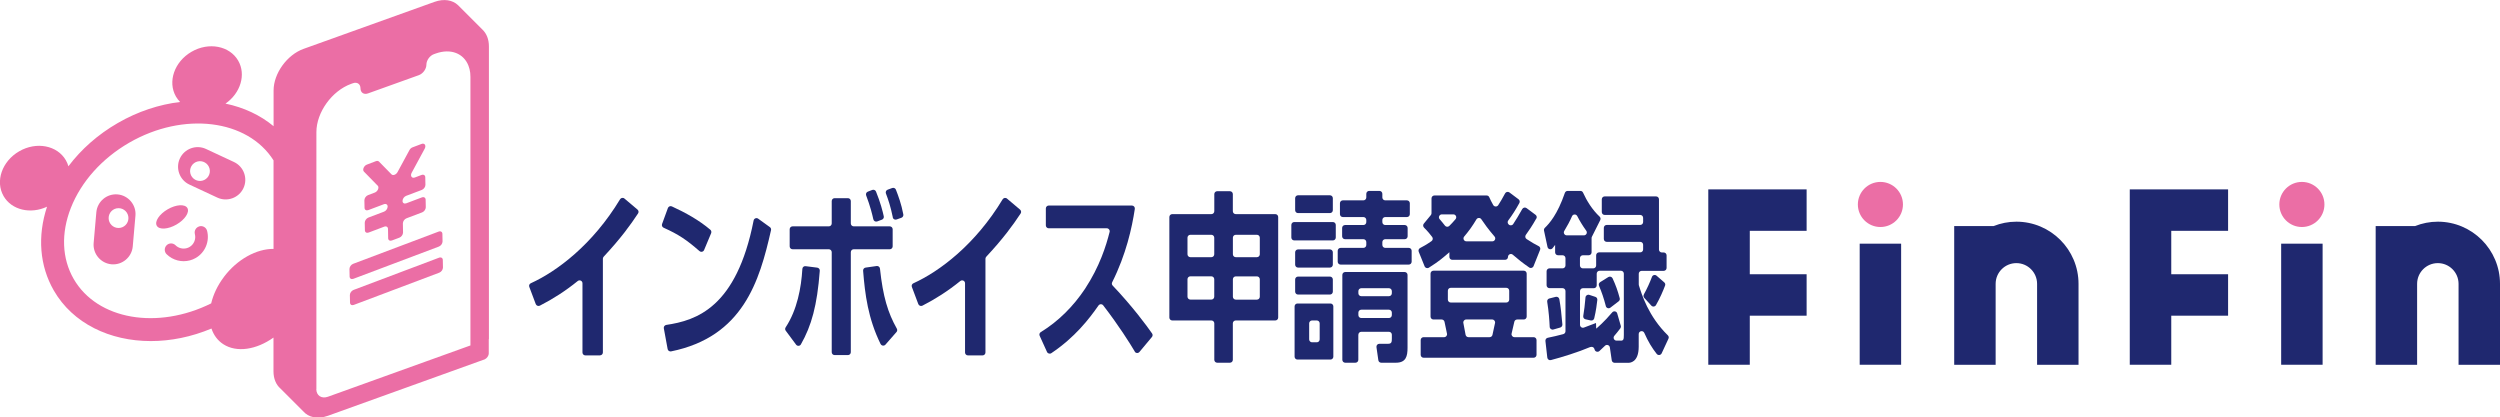
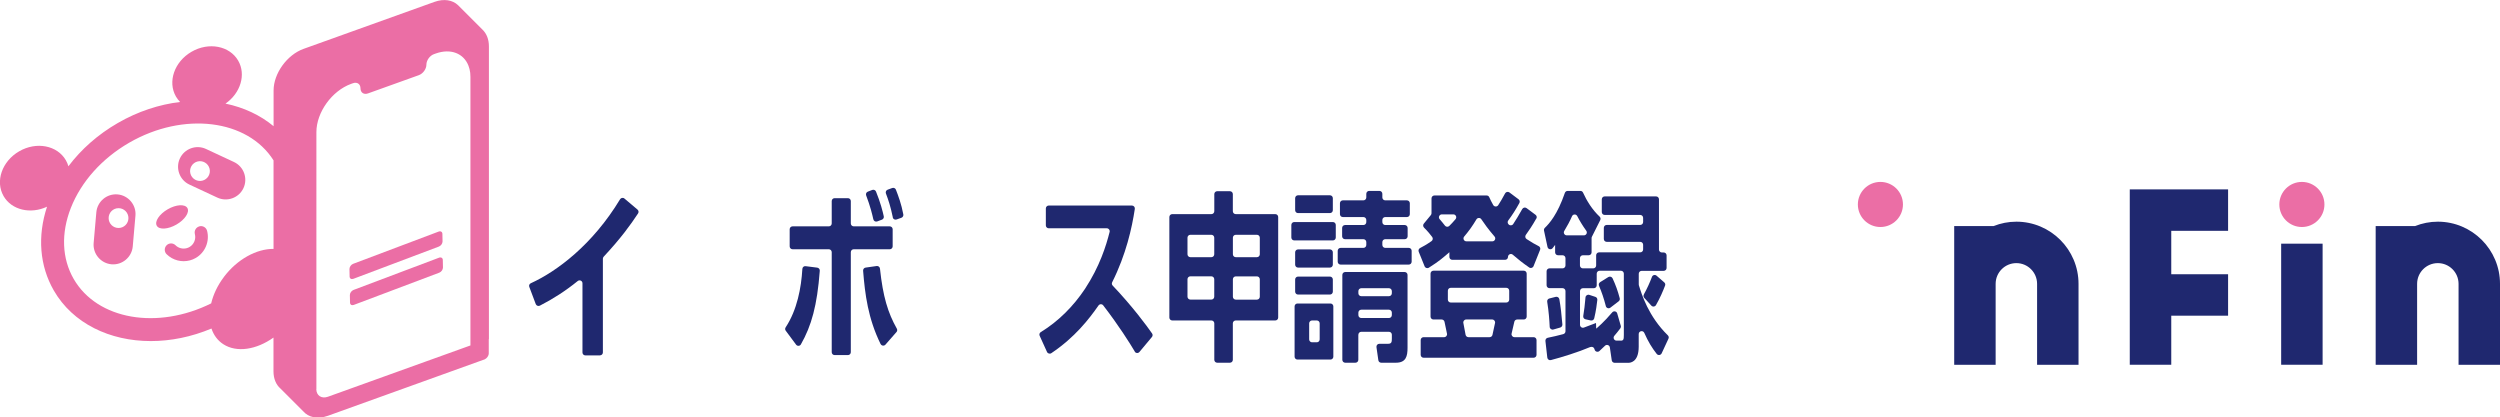
<svg xmlns="http://www.w3.org/2000/svg" id="_レイヤー_2" data-name="レイヤー 2" viewBox="0 0 492.26 82.2">
  <defs>
    <style>
      .cls-1 {
        fill: #eb6ea5;
      }

      .cls-2 {
        fill: #1f286f;
      }
    </style>
  </defs>
  <g id="_パンダ" data-name="パンダ">
    <g>
      <circle class="cls-1" cx="370.26" cy="40.26" r="4.44" />
      <g>
-         <rect class="cls-2" x="366.18" y="47.98" width="8.16" height="23.84" />
        <g>
-           <polygon class="cls-2" points="336.37 71.82 344.54 71.82 344.54 62.16 355.73 62.16 355.73 54 344.54 54 344.54 45.45 355.73 45.45 355.73 37.29 336.37 37.29 336.37 71.82" />
          <polygon class="cls-2" points="419.36 71.82 427.53 71.82 427.53 62.16 438.72 62.16 438.72 54 427.53 54 427.53 45.45 438.72 45.45 438.72 37.29 419.36 37.29 419.36 71.82" />
          <path class="cls-2" d="m397.03,43.65c-1.58,0-3.09.31-4.47.86h-7.77v27.32h8.16v-15.94c0-2.25,1.83-4.08,4.08-4.08s4.08,1.83,4.08,4.08v15.94h8.16v-15.94c0-6.75-5.49-12.24-12.24-12.24Z" />
          <path class="cls-2" d="m480.02,43.65c-1.58,0-3.09.31-4.47.86h-7.77v27.32h8.16v-15.94c0-2.25,1.83-4.08,4.08-4.08s4.08,1.83,4.08,4.08v15.94h8.16v-15.94c0-6.75-5.49-12.24-12.24-12.24Z" />
        </g>
        <rect class="cls-2" x="449.17" y="47.98" width="8.16" height="23.84" />
      </g>
      <circle class="cls-1" cx="453.25" cy="40.26" r="4.44" />
    </g>
    <g>
      <path class="cls-2" d="m118.13,69.98h-2.87c-.32,0-.57-.26-.57-.57v-13.63c0-.49-.56-.75-.94-.44-2.39,1.94-4.91,3.55-7.46,4.85-.3.15-.68,0-.8-.32l-1.27-3.38c-.11-.28.02-.6.3-.72,5.13-2.33,12.18-7.6,17.57-16.53.18-.3.59-.38.86-.15l2.58,2.18c.22.19.27.51.11.75-1.5,2.27-3.36,4.86-6.77,8.52-.1.11-.16.25-.16.39v18.47c0,.32-.26.57-.57.57Z" />
-       <path class="cls-2" d="m137.73,49.44c-2.56-2.23-4.1-3.27-7.06-4.6-.27-.12-.41-.44-.31-.72l1.15-3.15c.11-.31.47-.47.78-.33,2.67,1.22,5.36,2.71,7.58,4.6.19.16.25.43.16.67l-1.39,3.32c-.15.36-.61.47-.9.21Zm-6.56,14.54c5.97-.88,13.85-3.43,17.22-20.56.08-.41.56-.61.9-.36l2.3,1.66c.19.13.28.37.23.59-2.26,10.06-5.53,21-19.68,23.88-.31.06-.63-.15-.68-.46l-.75-4.08c-.06-.32.16-.62.48-.67Z" />
      <path class="cls-2" d="m154.7,64.45c2.25-3.4,3.07-7.77,3.29-11.51.02-.33.31-.58.64-.53l2.29.29c.3.04.53.31.5.62-.52,6.83-1.63,10.82-3.72,14.49-.2.36-.71.38-.95.05l-2.04-2.75c-.14-.19-.15-.45-.01-.65Zm9.64-25.43h2.62c.32,0,.57.26.57.57v4.41c0,.32.26.57.57.57h7.1c.32,0,.57.26.57.57v3.37c0,.32-.26.57-.57.57h-7.1c-.32,0-.57.26-.57.57v19.7c0,.32-.26.57-.57.57h-2.62c-.32,0-.57-.26-.57-.57v-19.7c0-.32-.26-.57-.57-.57h-7.14c-.32,0-.57-.26-.57-.57v-3.37c0-.32.26-.57.57-.57h7.14c.32,0,.57-.26.57-.57v-4.41c0-.32.26-.57.57-.57Zm9.05,28.72c-2.48-5.07-3.07-9.79-3.44-14.44-.02-.3.19-.57.49-.61l2.18-.31c.32-.05.62.19.65.51.59,5.51,1.55,8.68,3.32,11.82.12.21.1.48-.06.66l-2.18,2.49c-.27.31-.77.24-.95-.12Zm-1.43-24.56c-.19-.89-.6-2.58-1.41-4.7-.11-.3.03-.63.32-.74l.88-.34c.29-.11.62.03.74.32.88,2.16,1.33,3.94,1.53,4.88.06.28-.1.55-.36.65l-.93.35c-.33.12-.69-.07-.76-.41Zm3.84-.39c-.46-2.18-.83-3.29-1.36-4.7-.11-.3.04-.63.34-.74l.9-.33c.29-.11.62.04.73.33.49,1.27,1.06,2.78,1.46,4.87.05.28-.11.56-.38.66l-.96.34c-.33.11-.68-.08-.75-.42Z" />
-       <path class="cls-2" d="m193.46,69.98h-2.87c-.32,0-.57-.26-.57-.57v-13.63c0-.49-.56-.75-.94-.44-2.39,1.94-4.91,3.55-7.46,4.85-.3.15-.68,0-.8-.31l-1.27-3.38c-.11-.28.02-.6.3-.72,5.13-2.33,12.18-7.6,17.57-16.53.18-.3.59-.38.86-.15l2.58,2.18c.22.19.27.51.11.75-1.5,2.27-3.36,4.86-6.77,8.52-.1.11-.16.25-.16.39v18.47c0,.32-.26.57-.57.57Z" />
      <path class="cls-2" d="m223.44,69.21c-1-1.68-3.11-5.05-6.21-9.08-.24-.31-.7-.3-.93.02-1.85,2.66-4.68,6.31-9.29,9.39-.29.2-.7.08-.85-.24l-1.45-3.19c-.12-.26-.02-.57.23-.72,3.5-2.14,6.44-5.12,8.71-8.53,2.89-4.4,4.16-8.5,4.84-11.2.09-.36-.18-.71-.56-.71h-11.43c-.32,0-.57-.26-.57-.57v-3.34c0-.32.26-.57.57-.57h16.38c.35,0,.62.31.57.66-.56,3.71-1.71,8.96-4.46,14.45-.11.21-.07.48.1.65,3.91,4.11,6.75,7.97,7.76,9.43.15.21.13.5-.03.69l-2.46,2.95c-.25.3-.73.27-.93-.07Z" />
      <path class="cls-2" d="m242.18,71.42h-2.51c-.32,0-.57-.26-.57-.57v-7.18c0-.32-.26-.57-.57-.57h-7.71c-.32,0-.57-.26-.57-.57v-19.8c0-.32.26-.57.57-.57h7.71c.32,0,.57-.26.57-.57v-3.37c0-.32.26-.57.57-.57h2.51c.32,0,.57.26.57.57v3.37c0,.32.26.57.57.57h7.79c.32,0,.57.26.57.57v19.8c0,.32-.26.57-.57.57h-7.79c-.32,0-.57.26-.57.57v7.18c0,.32-.26.57-.57.57Zm-3.66-25.19h-4.13c-.32,0-.57.26-.57.57v3.27c0,.32.26.57.57.57h4.13c.32,0,.57-.26.57-.57v-3.27c0-.32-.26-.57-.57-.57Zm0,8.18h-4.13c-.32,0-.57.26-.57.57v3.44c0,.32.26.57.57.57h4.13c.32,0,.57-.26.57-.57v-3.44c0-.32-.26-.57-.57-.57Zm9.54-4.34v-3.27c0-.32-.26-.57-.57-.57h-4.16c-.32,0-.57.26-.57.57v3.27c0,.32.26.57.57.57h4.16c.32,0,.57-.26.57-.57Zm0,8.36v-3.44c0-.32-.26-.57-.57-.57h-4.16c-.32,0-.57.26-.57.57v3.44c0,.32.26.57.57.57h4.16c.32,0,.57-.26.57-.57Z" />
      <path class="cls-2" d="m263.02,44.29v2.48c0,.32-.26.57-.57.57h-7.61c-.32,0-.57-.26-.57-.57v-2.48c0-.32.26-.57.57-.57h7.61c.32,0,.57.26.57.57Zm-8.11,25.94v-9.9c0-.32.26-.57.57-.57h6.49c.32,0,.57.26.57.57v9.9c0,.32-.26.57-.57.57h-6.49c-.32,0-.57-.26-.57-.57Zm7.53-31.21v2.37c0,.32-.26.57-.57.57h-6.28c-.32,0-.57-.26-.57-.57v-2.37c0-.32.26-.57.57-.57h6.28c.32,0,.57.26.57.57Zm0,10.66v2.44c0,.32-.26.57-.57.57h-6.28c-.32,0-.57-.26-.57-.57v-2.44c0-.32.26-.57.57-.57h6.28c.32,0,.57.26.57.57Zm0,5.35v2.4c0,.32-.26.57-.57.57h-6.28c-.32,0-.57-.26-.57-.57v-2.4c0-.32.26-.57.57-.57h6.28c.32,0,.57.26.57.57Zm-3.16,8.07h-.93c-.32,0-.57.26-.57.57v3.16c0,.32.26.57.57.57h.93c.32,0,.57-.26.57-.57v-3.16c0-.32-.26-.57-.57-.57Zm10.33-25.51h2.01c.32,0,.57.26.57.57v.72c0,.32.26.57.57.57h4.27c.32,0,.57.26.57.57v2.15c0,.32-.26.57-.57.57h-4.27c-.32,0-.57.26-.57.57v.43c0,.32.26.57.57.57h3.84c.32,0,.57.26.57.57v1.65c0,.32-.26.57-.57.57h-3.84c-.32,0-.57.26-.57.57v.57c0,.32.26.57.57.57h4.63c.32,0,.57.26.57.57v2.15c0,.32-.26.57-.57.57h-13.42c-.32,0-.57-.26-.57-.57v-2.15c0-.32.26-.57.57-.57h4.49c.32,0,.57-.26.57-.57v-.57c0-.32-.26-.57-.57-.57h-3.62c-.32,0-.57-.26-.57-.57v-1.65c0-.32.26-.57.57-.57h3.62c.32,0,.57-.26.57-.57v-.43c0-.32-.26-.57-.57-.57h-4.05c-.32,0-.57-.26-.57-.57v-2.15c0-.32.26-.57.57-.57h4.05c.32,0,.57-.26.57-.57v-.72c0-.32.26-.57.57-.57Zm-2.15,28.31v4.95c0,.32-.26.57-.57.57h-2.01c-.32,0-.57-.26-.57-.57v-16.72c0-.32.26-.57.57-.57h11.7c.32,0,.57.26.57.57v14.35c0,1.65-.29,2.94-2.3,2.94h-2.88c-.29,0-.53-.21-.57-.49l-.37-2.58c-.05-.35.22-.66.57-.66h1.74c.68,0,.72-.39.72-1.04v-.75c0-.32-.26-.57-.57-.57h-5.45c-.32,0-.57.26-.57.57Zm6.03-9.15h-5.45c-.32,0-.57.26-.57.57v.43c0,.32.26.57.57.57h5.45c.32,0,.57-.26.57-.57v-.43c0-.32-.26-.57-.57-.57Zm0,4.23h-5.45c-.32,0-.57.26-.57.57v.5c0,.32.26.57.57.57h5.45c.32,0,.57-.26.57-.57v-.5c0-.32-.26-.57-.57-.57Z" />
      <path class="cls-2" d="m302.49,43.05c-.8,1.43-1.53,2.49-2.05,3.2-.19.27-.12.64.15.82,1.04.68,1.71,1.06,2.39,1.4.27.13.38.45.27.72l-1.29,3.22c-.14.34-.55.47-.85.26-1.29-.89-2.26-1.66-3.23-2.51-.37-.33-.95-.06-.95.43h0c0,.32-.26.57-.57.57h-10.4c-.32,0-.57-.26-.57-.57v-.93c-1.11.98-2.11,1.84-4.04,3.05-.3.19-.71.06-.84-.27l-1.16-2.87c-.11-.28,0-.59.27-.73.58-.3,1.25-.66,2.25-1.36.26-.19.33-.55.14-.81-.33-.44-.87-1.12-1.61-1.85-.21-.21-.24-.55-.05-.78l1.39-1.69c.08-.1.13-.23.13-.37v-2.92c0-.32.26-.57.57-.57h10.28c.23,0,.43.13.52.34.23.51.44.94.78,1.54.21.37.74.39.98.04.43-.65.79-1.28,1.36-2.33.17-.31.57-.4.85-.19l1.8,1.35c.23.17.3.49.16.74-.72,1.31-1.38,2.34-2.19,3.43-.17.23-.15.55.06.76.01.01.02.02.04.04.26.25.68.21.88-.1.63-.95,1.01-1.6,1.78-2.95.17-.3.57-.39.85-.18l1.77,1.32c.23.17.3.49.16.74Zm-4.31,20.3c-.16.69-.37,1.64-.54,2.33-.09.36.19.71.56.71h3.78c.32,0,.57.26.57.57v2.91c0,.32-.26.57-.57.57h-21.67c-.32,0-.57-.26-.57-.57v-2.91c0-.32.26-.57.57-.57h4.05c.36,0,.63-.33.56-.68-.15-.81-.31-1.54-.49-2.35-.06-.26-.29-.45-.56-.45h-1.62c-.32,0-.57-.26-.57-.57v-8.47c0-.32.26-.57.57-.57h17.79c.32,0,.57.26.57.57v8.47c0,.32-.26.57-.57.57h-1.3c-.27,0-.5.18-.56.44Zm-14.7-20.19c.39.44.72.86,1.04,1.27.21.27.61.3.85.06.35-.35.78-.79,1.23-1.33.32-.38.06-.95-.44-.95h-2.25c-.49,0-.76.58-.44.95Zm13.12,13.51h-10.94c-.32,0-.57.26-.57.57v1.76c0,.32.26.57.57.57h10.94c.32,0,.57-.26.57-.57v-1.76c0-.32-.26-.57-.57-.57Zm-2.32-10.1c-1.26-1.46-2.07-2.61-2.6-3.4-.23-.35-.76-.33-.97.03-.77,1.29-1.42,2.21-2.41,3.38-.31.37-.05.94.44.94h5.11c.49,0,.75-.58.43-.95Zm-.41,19.38c.22-.95.34-1.5.51-2.35.07-.36-.2-.69-.56-.69h-5.12c-.36,0-.63.33-.56.68.09.44.19,1.01.44,2.33.05.27.29.47.56.47h4.17c.27,0,.5-.18.56-.44Z" />
      <path class="cls-2" d="m313.18,68.31c-2.48,1.05-5.62,2.02-7.8,2.59-.34.09-.67-.14-.71-.49l-.37-3.27c-.03-.29.16-.57.45-.63,1.05-.21,1.89-.41,3.07-.72.25-.07.43-.3.43-.56v-7.92c0-.32-.26-.57-.57-.57h-2.58c-.32,0-.57-.26-.57-.57v-2.76c0-.32.26-.57.57-.57h2.58c.32,0,.57-.26.57-.57v-1.44c0-.32-.26-.57-.57-.57h-.9c-.32,0-.57-.26-.57-.57v-1.47c-.19.26-.35.46-.49.64-.3.38-.91.24-1.01-.24l-.69-3.22c-.04-.19.02-.39.16-.53.88-.85,2.47-2.6,3.95-6.89.08-.23.3-.39.54-.39h2.52c.23,0,.43.13.52.34.72,1.6,1.83,3.39,3.26,4.72.19.17.24.45.13.68l-1.65,3.29c-.04.08-.06.17-.06.26v2.81c0,.32-.26.57-.57.57h-1.15c-.32,0-.57.26-.57.57v1.44c0,.32.26.57.57.57h2.05c.32,0,.57-.26.57-.57v-2.01c0-.32.26-.57.57-.57h8.11c.32,0,.57-.26.57-.57v-.93c0-.32-.26-.57-.57-.57h-6.6c-.32,0-.57-.26-.57-.57v-2.19c0-.32.26-.57.57-.57h6.6c.32,0,.57-.26.57-.57v-.83c0-.32-.26-.57-.57-.57h-7c-.32,0-.57-.26-.57-.57v-2.51c0-.32.26-.57.57-.57h10.12c.32,0,.57.26.57.57v9.9c0,.32.26.57.57.57h.36c.32,0,.57.26.57.57v2.48c0,.32-.26.57-.57.57h-4.34c-.32,0-.57.26-.57.57v2.1c0,.06,0,.11.02.17.54,1.74,1.87,6.11,5.71,9.86.17.17.23.43.12.65l-1.34,2.89c-.18.39-.71.45-.98.11-.93-1.19-1.68-2.41-2.44-4.13-.25-.57-1.1-.4-1.1.23v2.47c0,3.19-1.79,3.19-2.08,3.19h-2.66c-.28,0-.53-.21-.57-.49l-.37-2.54c-.07-.47-.64-.66-.97-.32-.3.3-.64.63-1.09,1.03-.31.28-.82.14-.94-.27l-.04-.14c-.09-.33-.46-.51-.78-.37Zm-8.04-3.96c-.05-1.16-.18-3.05-.49-4.93-.05-.29.13-.58.42-.65l1.26-.32c.33-.08.65.13.71.46.27,1.52.43,2.99.6,4.97.02.27-.15.53-.41.61l-1.36.39c-.36.1-.71-.15-.73-.52Zm7.2-18.92c-.77-1.07-1.29-1.95-1.77-2.88-.22-.43-.84-.42-1.03.02-.44,1-.89,1.84-1.53,2.9-.23.38.04.87.49.87h3.38c.47,0,.74-.53.46-.91Zm6.75,21.65c.57,0,.65-.21.65-1.11v-12.09c0-.32-.26-.57-.57-.57h-4.2c-.32,0-.57.26-.57.57v2.3c0,.32-.26.57-.57.57h-2.15c-.32,0-.57.26-.57.57v6.64c0,.4.4.68.77.54.94-.35,1.49-.55,2.38-.9l.04,1.11c.25-.22,1.57-1.32,3.15-3.2.3-.35.87-.24.99.21l.7,2.43c.05.17.01.36-.09.5-.45.6-.81,1.04-1.18,1.47-.32.37-.06.95.43.95h.81Zm-7.34-4.87c.18-1.13.32-2.17.44-3.65.03-.37.4-.62.75-.5l1.19.39c.26.08.42.34.39.61-.09.79-.25,2.12-.61,3.62-.07.3-.38.49-.68.42l-1.04-.23c-.3-.07-.49-.35-.44-.65Zm4.44-1.96c-.4-1.54-.78-2.66-1.34-3.97-.11-.26-.02-.57.22-.72l1.62-1.01c.29-.18.68-.06.83.25.63,1.36,1.03,2.48,1.41,3.92.06.22-.02.47-.21.61l-1.63,1.25c-.33.25-.8.08-.9-.31Zm7.49-2.28c.63-1.12,1.18-2.35,1.6-3.46.14-.37.61-.49.91-.22l1.51,1.31c.18.16.25.41.16.63-.39,1.05-1.03,2.53-1.79,3.84-.2.34-.66.39-.92.1l-1.39-1.53c-.17-.18-.19-.45-.07-.66Z" />
    </g>
    <g>
      <path class="cls-1" d="m96.29,66.71h-.02s0-57.58,0-57.58c0-1.4-.47-2.52-1.24-3.27h0s-4.85-4.85-4.85-4.85c-1.08-1.01-2.75-1.31-4.63-.64l-25.77,9.25c-3.26,1.17-5.91,4.84-5.91,8.2v7.03c-2.64-2.2-5.89-3.7-9.47-4.45,2.96-2.05,4.09-5.71,2.5-8.46-1.69-2.92-5.8-3.71-9.18-1.75-3.38,1.95-4.76,5.9-3.07,8.83.23.39.5.74.81,1.06-4.1.49-8.3,1.85-12.26,4.14-3.89,2.24-7.2,5.16-9.73,8.52-.12-.41-.28-.81-.51-1.2-1.69-2.92-5.8-3.71-9.18-1.75-3.38,1.95-4.76,5.9-3.07,8.83,1.58,2.74,5.31,3.6,8.55,2.08-1.92,5.84-1.46,11.65,1.34,16.51,3.75,6.49,11.03,9.95,19.1,9.95,3.9,0,7.98-.81,11.94-2.47.42,1.28,1.2,2.35,2.32,3.08,2.66,1.73,6.55,1.08,9.89-1.3v6.64c0,1.48.52,2.66,1.38,3.4l4.44,4.44c1.06,1.24,2.86,1.65,4.9.92l29.83-10.74.98-.35s0,0,0,0l.06-.02h0c.21-.11.4-.26.54-.46.08-.11.14-.23.19-.35.04-.12.07-.25.07-.37v-2.75l.02-.09Zm-52.23-12.13c-1.25,1.66-2.07,3.44-2.48,5.16-10.55,5.24-22.41,3.25-27.07-4.81-2.32-4.02-2.52-8.99-.56-13.99,2.04-5.18,6.12-9.73,11.49-12.84,10.73-6.19,23.32-4.6,28.42,3.48v17.43c-3.3-.03-7.15,2.01-9.81,5.57Zm18.24,22.01V26.01c0-3.89,3.06-8.14,6.85-9.5l.34-.12c.82-.3,1.49.15,1.49,1h0c0,.85.67,1.3,1.49,1l10-3.59c.83-.3,1.49-1.22,1.49-2.07s.67-1.78,1.49-2.07l.34-.12c2.98-1.07,5.52-.01,6.45,2.39,0,0,0,.02.01.03.07.19.14.39.19.6,0,.03.02.06.02.08.05.19.08.39.11.59,0,.05.02.09.02.13.03.24.04.5.04.76v52.9l-28.06,10.1c-1.26.45-2.29-.23-2.29-1.53Z" />
      <path class="cls-1" d="m69.58,54.9l16.84-6.35c.4-.15.72-.6.72-1.01l-.03-1.48c0-.41-.34-.61-.74-.46l-16.84,6.35c-.4.15-.72.6-.72,1.01l.03,1.48c0,.41.34.61.74.46Z" />
      <path class="cls-1" d="m86.45,50.74l-16.84,6.35c-.4.15-.72.6-.72,1.01l.03,1.48c0,.41.34.61.74.46l16.84-6.35c.4-.15.72-.6.72-1.01l-.03-1.48c0-.41-.34-.61-.74-.46Z" />
-       <path class="cls-1" d="m74.37,36.54c.35.36.02,1.16-.58,1.38l-1.32.5c-.4.15-.72.6-.72,1.01l.03,1.48c0,.41.34.61.74.46l3.07-1.16c.4-.15.74.05.74.46,0,.41-.31.86-.72,1.01l-3.07,1.16c-.4.15-.72.6-.72,1.01l.03,1.48c0,.41.34.61.74.46l3.07-1.16c.4-.15.74.05.74.46l.03,1.8c0,.41.34.61.74.46l1.47-.55c.4-.15.72-.6.72-1.01l-.03-1.8c0-.41.31-.86.72-1.01l3.07-1.16c.4-.15.72-.6.72-1.01l-.03-1.48c0-.41-.34-.61-.74-.46l-3.07,1.16c-.4.15-.74-.05-.74-.46,0-.41.31-.86.72-1.01l3.07-1.16c.4-.15.72-.6.72-1.01l-.03-1.48c0-.41-.34-.61-.74-.46l-1.32.5c-.59.22-.95-.32-.62-.93l2.57-4.75c.33-.62-.02-1.16-.62-.93l-1.8.68c-.24.09-.46.29-.59.54l-2.34,4.32c-.28.52-.89.75-1.19.45l-2.46-2.51c-.14-.14-.36-.18-.6-.09l-1.79.68c-.59.22-.93,1.03-.58,1.38l2.7,2.76Z" />
      <path class="cls-1" d="m36.9,40.97c-.48-.83-2.22-.72-3.88.24-1.66.96-2.62,2.41-2.15,3.24s2.22.72,3.88-.24c1.66-.96,2.62-2.41,2.15-3.24Z" />
      <path class="cls-1" d="m39.27,44.57c-.67.17-1.07.85-.9,1.52.26.99-.18,2.04-1.06,2.55-.7.4-1.55.41-2.26.02-.18-.1-.34-.22-.49-.37-.49-.48-1.28-.48-1.76.01-.48.49-.48,1.28.01,1.76.31.3.65.56,1.03.77.72.4,1.52.6,2.32.6.83,0,1.66-.21,2.39-.64,1.85-1.07,2.76-3.26,2.23-5.33-.17-.67-.85-1.07-1.52-.9Z" />
      <path class="cls-1" d="m23.16,38.28c-2.12-.19-4,1.4-4.19,3.51l-.53,6.06c-.19,2.12,1.4,4,3.51,4.19,2.12.19,4-1.4,4.19-3.51l.53-6.06c.19-2.12-1.4-4-3.51-4.19Zm.18,6.61c-1.08,0-1.95-.87-1.95-1.95s.87-1.95,1.95-1.95,1.95.87,1.95,1.95-.87,1.95-1.95,1.95Z" />
      <path class="cls-1" d="m46.07,31.9l-5.51-2.57c-1.93-.9-4.24-.06-5.14,1.87-.9,1.93-.06,4.24,1.87,5.14l5.51,2.57c1.93.9,4.24.06,5.14-1.87.9-1.93.06-4.24-1.87-5.14Zm-5.01,2.76c-.54.93-1.73,1.25-2.66.71-.93-.54-1.25-1.73-.71-2.66.54-.93,1.73-1.25,2.66-.71.93.54,1.25,1.73.71,2.66Z" />
    </g>
  </g>
</svg>